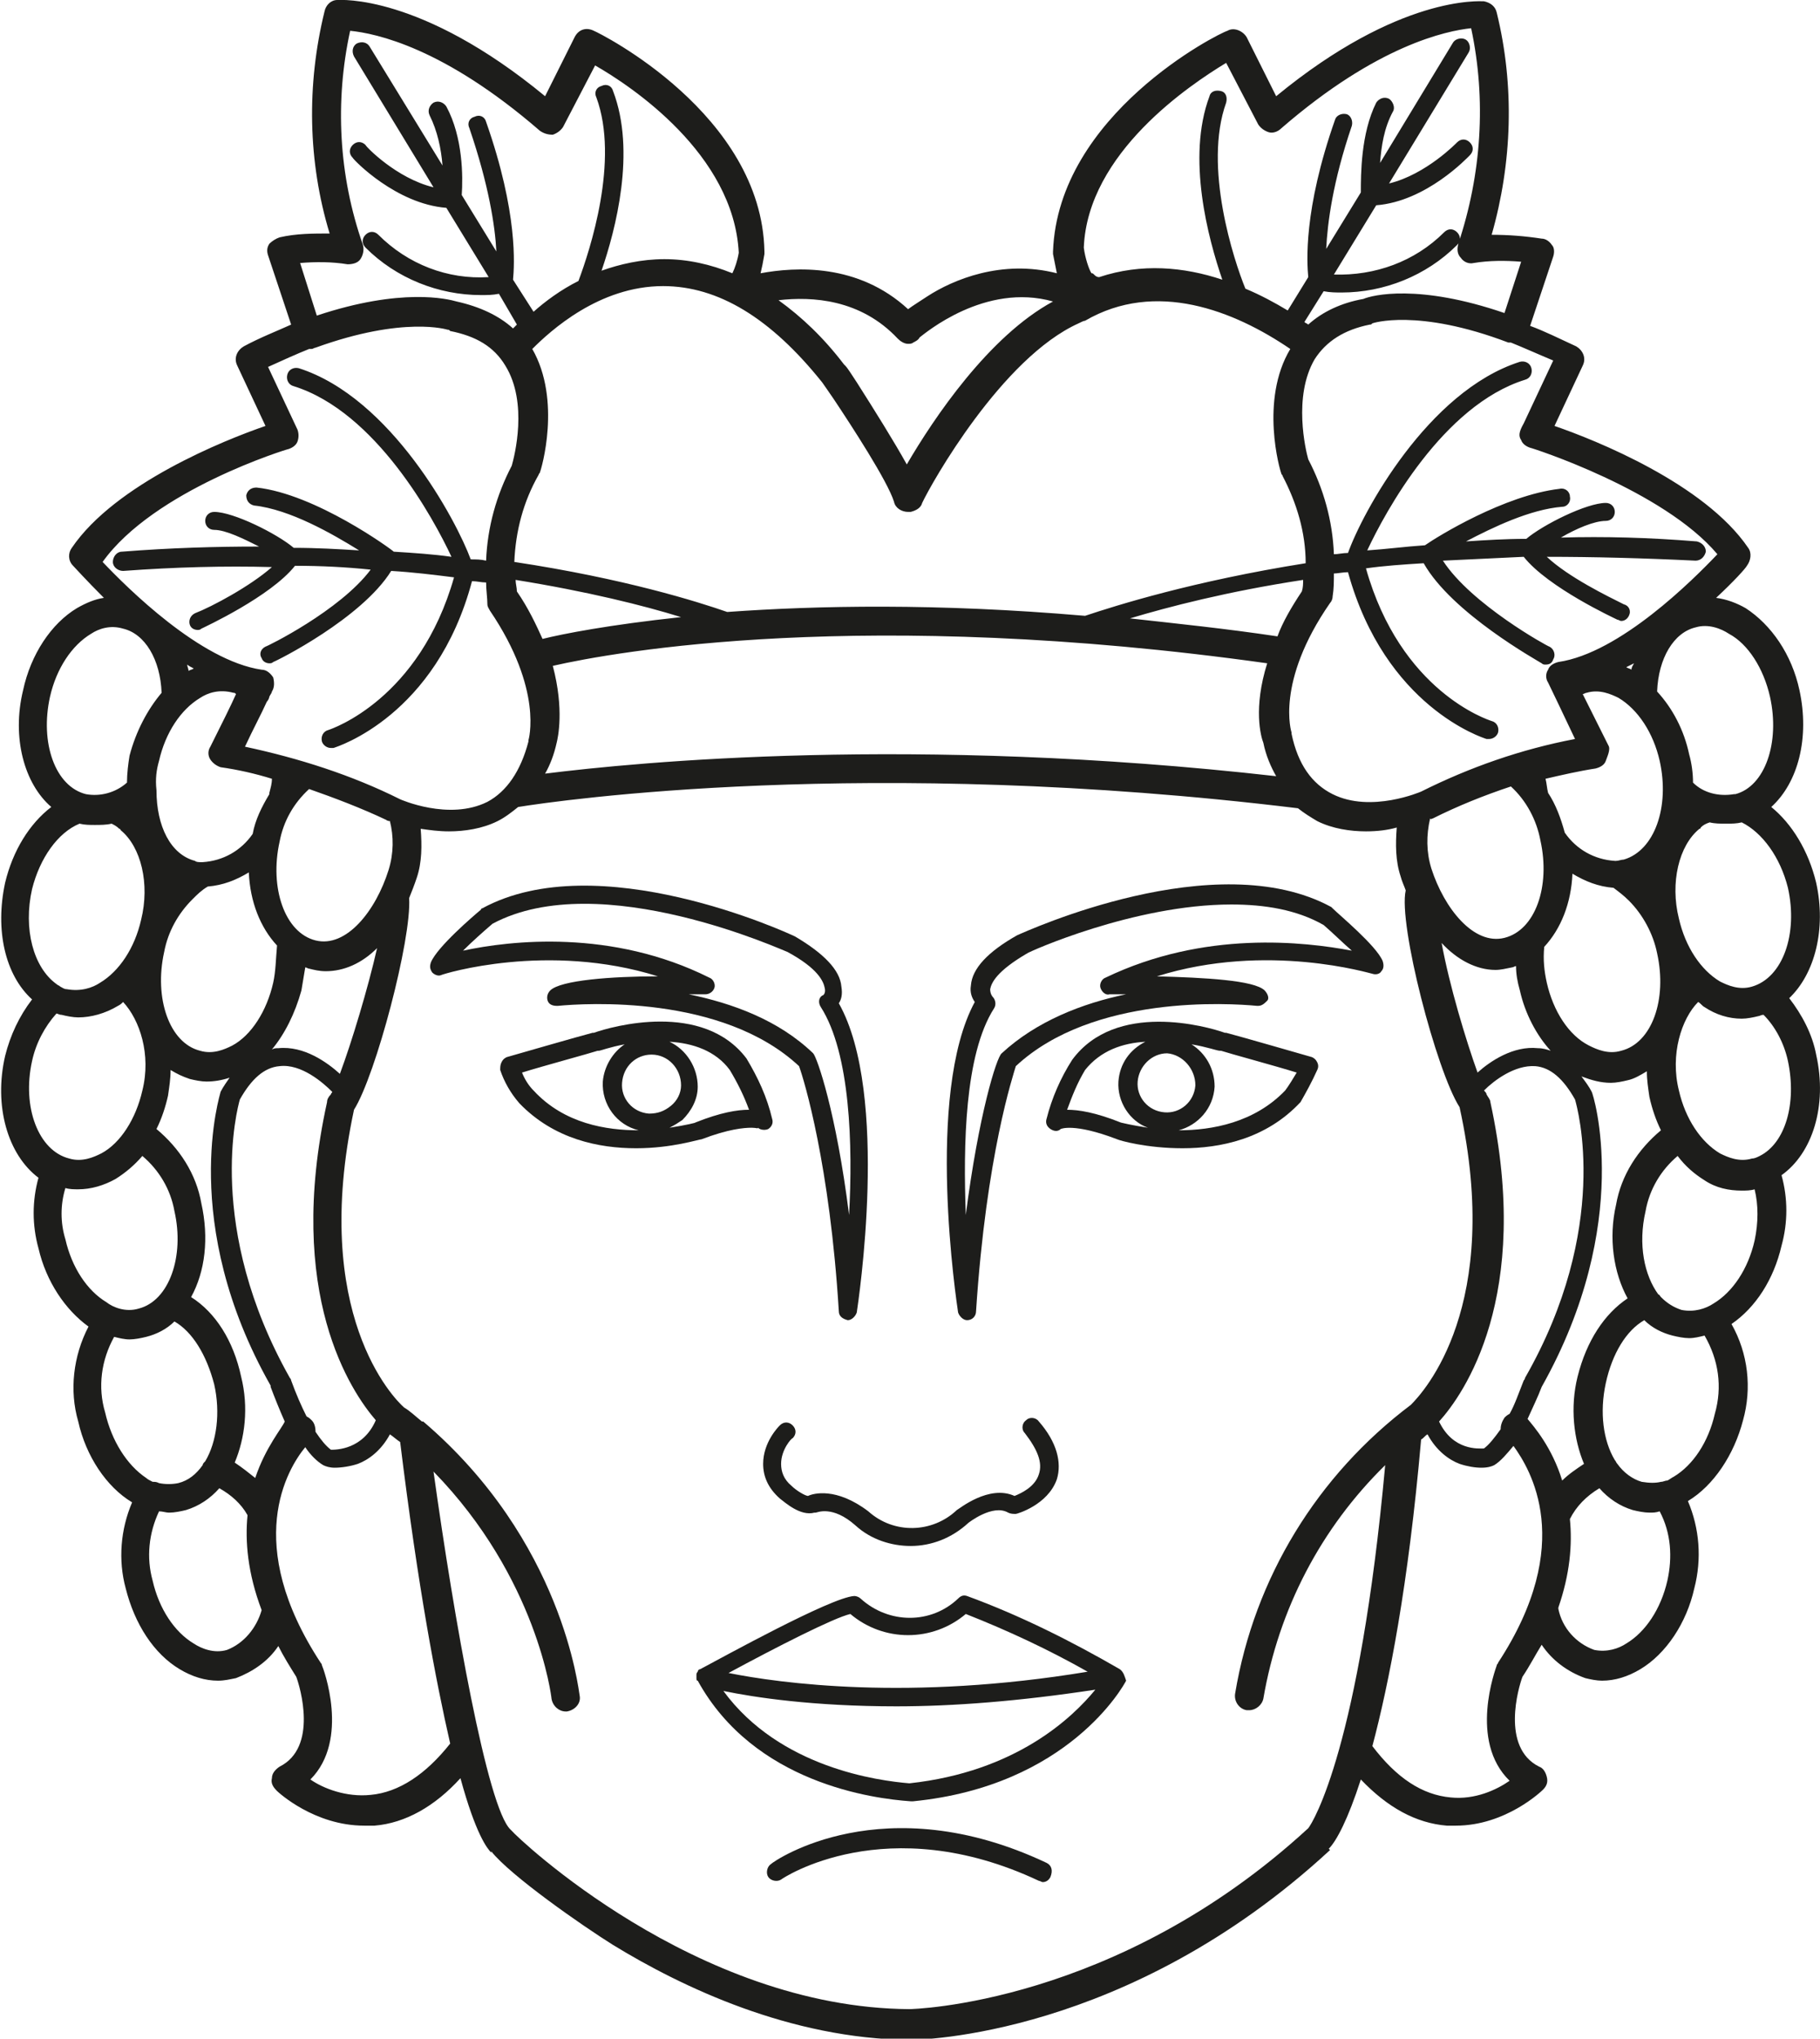
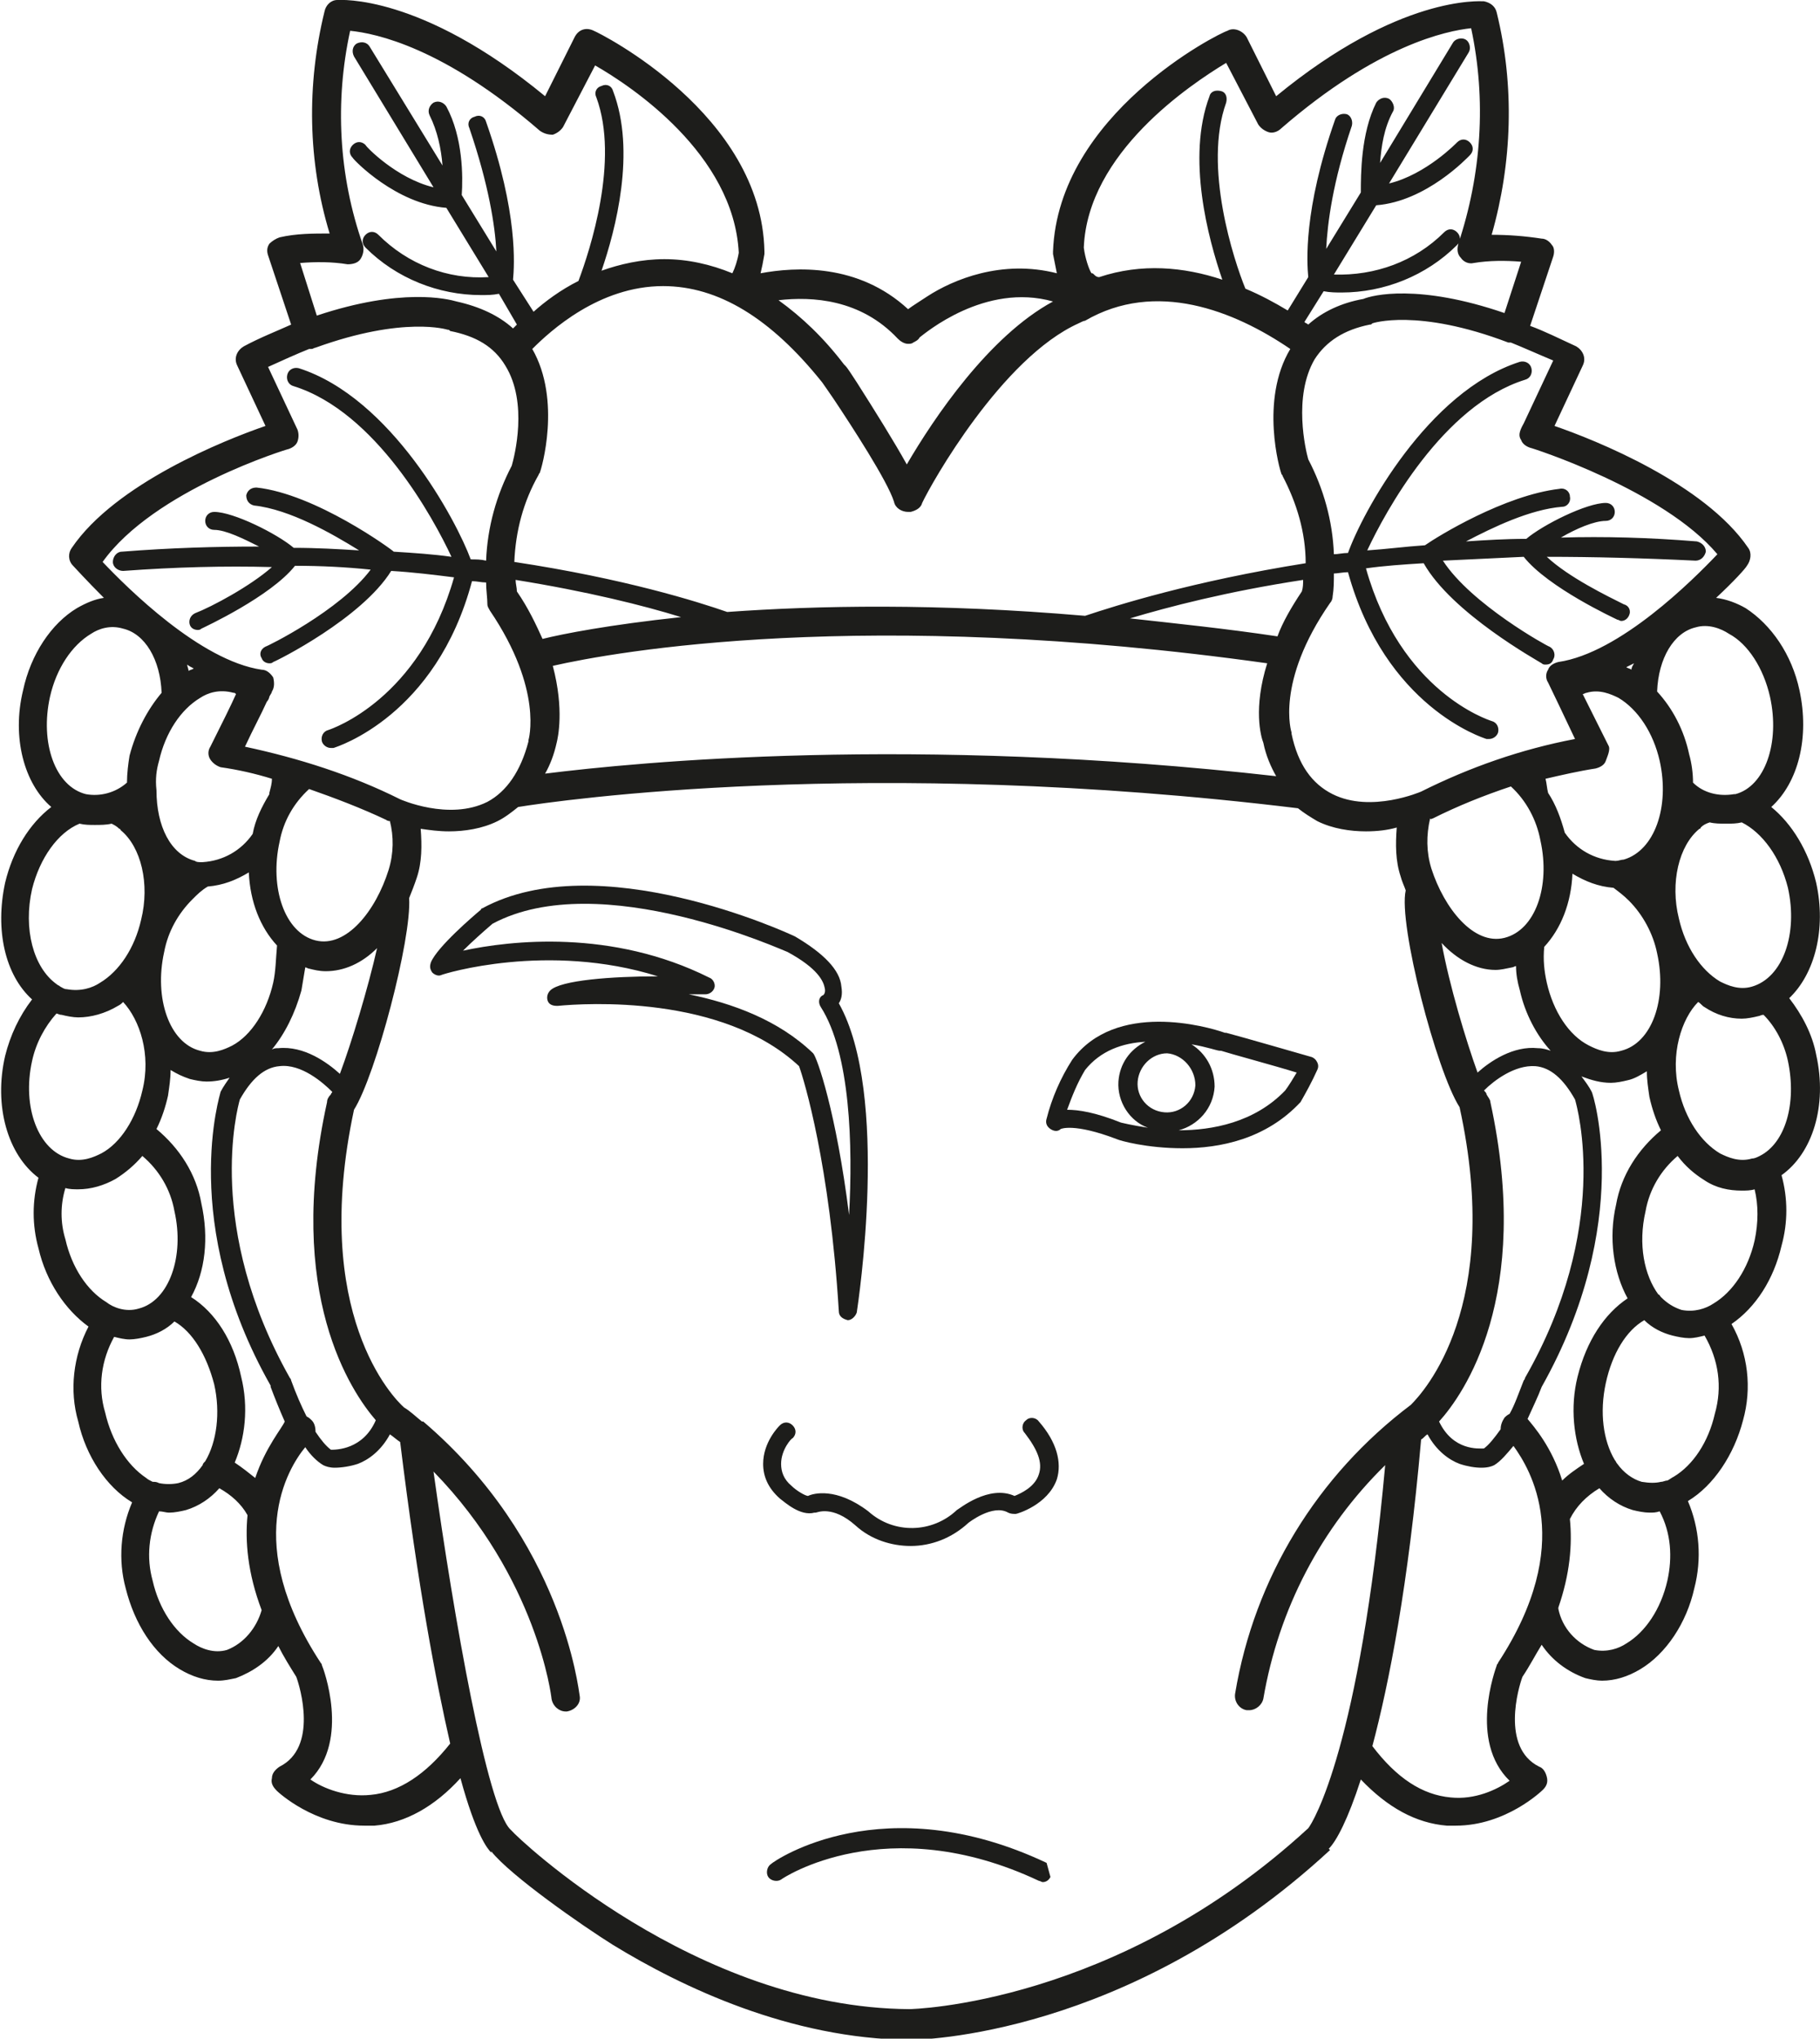
<svg xmlns="http://www.w3.org/2000/svg" version="1.1" id="Layer_1" x="0px" y="0px" viewBox="0 0 141.9 158.9" style="enable-background:new 0 0 141.9 158.9;" xml:space="preserve">
  <style type="text/css">
	.st0{fill:#1D1D1B;}
</style>
  <path class="st0" d="M141.6,82.2c-0.3-1.6-1.1-3.1-2.1-4.4c2-1.9,2.9-5.4,2.1-9c-0.6-2.5-1.9-4.6-3.5-5.9c2.1-1.9,3-5.4,2.2-9.1  c-0.6-2.8-2.2-5.1-4.2-6.4c-0.7-0.4-1.5-0.7-2.3-0.8c1.4-1.3,2.3-2.3,2.4-2.5c0.3-0.4,0.4-1,0.1-1.4c-3.4-5-11.9-8.4-15.1-9.5  l2.2-4.7c0.3-0.6,0-1.2-0.5-1.5c-1.3-0.6-2.5-1.2-3.6-1.6l1.8-5.4c0.1-0.3,0.1-0.7-0.1-0.9c-0.2-0.3-0.5-0.5-0.8-0.5  c-1.3-0.2-2.6-0.3-3.9-0.3c1.6-5.6,1.8-11.6,0.4-17.3c-0.1-0.5-0.5-0.8-1-0.9c-0.3,0-6.6-0.5-16.2,7.4l-2.3-4.6  c-0.3-0.5-1-0.8-1.5-0.5C95,2.6,82.5,8.9,82.1,19.6c0,0.1,0,0.2,0,0.2c0.1,0.5,0.2,1,0.3,1.5c-4.3-1.1-8.1,0.5-10.1,1.8  c-0.6,0.4-1.1,0.7-1.5,1c-3.9-3.6-8.8-3.3-11.5-2.8c0.1-0.4,0.2-0.9,0.3-1.5c0-0.1,0-0.2,0-0.2C59.4,8.9,46.8,2.6,46.3,2.4  c-0.6-0.3-1.2-0.1-1.5,0.5l-2.3,4.6C32.8-0.5,26.5,0,26.3,0c-0.5,0-0.9,0.4-1,0.9c-1.4,5.7-1.3,11.7,0.4,17.3c-1.3,0-2.6,0-3.9,0.3  c-0.3,0.1-0.6,0.3-0.8,0.5c-0.2,0.3-0.2,0.6-0.1,0.9l1.8,5.4c-1.1,0.5-2.4,1-3.7,1.7c-0.5,0.3-0.8,0.9-0.5,1.5l2.2,4.7  c-3.2,1.1-11.7,4.5-15.1,9.5c-0.3,0.4-0.3,1,0.1,1.4c0.1,0.1,1,1.1,2.4,2.5c-0.7,0.1-1.4,0.4-2.1,0.8c-2,1.2-3.6,3.6-4.2,6.4  c-0.9,3.7,0.1,7.3,2.2,9.1c-1.7,1.3-3,3.4-3.6,5.9c-0.8,3.7,0,7.2,2.1,9.1c-1,1.3-1.7,2.8-2.1,4.4c-0.9,3.9,0.2,7.7,2.6,9.5  c-0.5,1.8-0.5,3.7,0,5.5c0.6,2.6,2.1,4.8,3.9,6.1c-1.2,2.3-1.5,5-0.8,7.4c0.6,2.7,2.2,5.1,4.2,6.3c0,0,0,0,0,0  c-0.9,2.1-1.1,4.5-0.5,6.7c0.7,2.8,2.2,5.1,4.2,6.3c1,0.6,2,0.9,3,0.9c0.5,0,0.9-0.1,1.4-0.2c1.3-0.5,2.5-1.3,3.3-2.5  c0.4,0.8,0.9,1.6,1.4,2.4c0.3,0.8,1.7,5.5-1.3,7c-0.3,0.2-0.6,0.5-0.6,0.9c-0.1,0.4,0.1,0.7,0.4,1c0.1,0.1,2.9,2.7,6.8,2.7  c0.3,0,0.6,0,0.8,0c2.4-0.2,4.7-1.5,6.7-3.7c1.2,4.4,2.1,5.5,2.4,5.8l0-0.1c1.5,1.9,7.1,5.8,9.5,7.3c5.4,3.3,13.8,7.3,23.1,7.4  c0.7,0,17-0.2,32.8-14.8l-0.1-0.1c0.6-0.6,1.5-2.3,2.5-5.4c2.1,2.2,4.3,3.4,6.7,3.6c0.2,0,0.5,0,0.7,0c3.9,0,6.7-2.7,6.8-2.8  c0.3-0.3,0.4-0.6,0.3-1s-0.3-0.7-0.6-0.8c-3-1.5-1.6-6.2-1.3-7c0.6-0.9,1-1.7,1.5-2.5c0.8,1.2,2,2.1,3.4,2.6  c0.4,0.1,0.9,0.2,1.3,0.2c1,0,2-0.3,3-0.9c2-1.2,3.6-3.6,4.2-6.3c0.6-2.3,0.4-4.7-0.5-6.8c0,0,0,0,0,0c2-1.2,3.6-3.6,4.3-6.3  c0.7-2.5,0.4-5.2-0.9-7.5c1.9-1.3,3.3-3.5,3.9-6.1c0.5-1.8,0.5-3.7,0-5.5C141.3,89.9,142.5,86.2,141.6,82.2z M139.4,82.7  c0.7,3.3-0.2,6.4-2.2,7.4c0,0,0,0,0,0c0,0,0,0,0,0c-0.2,0.1-0.4,0.2-0.6,0.2c-1,0.3-1.9-0.1-2.5-0.4c-1.5-0.9-2.7-2.7-3.2-4.9  c-0.7-2.8,0.2-5.6,1.5-6.9c0.2,0.1,0.3,0.3,0.5,0.4c0.9,0.6,1.9,0.9,2.9,0.9c0.4,0,0.9-0.1,1.3-0.2c0.1,0,0.2-0.1,0.4-0.1  C138.4,80,139.1,81.3,139.4,82.7z M126.9,101.2c-1.8,1.2-3.2,3.3-3.9,6.1c-0.6,2.4-0.3,4.9,0.5,6.8c-0.6,0.4-1.2,0.8-1.7,1.3  c-0.8-2.6-2.2-4.2-2.7-4.8c0.4-0.9,0.8-1.7,1.1-2.5l0,0c7.2-12.8,4-22.9,3.9-23c-0.2-0.4-0.5-0.8-0.8-1.2c0.8,0.3,1.5,0.5,2.3,0.5  c0.4,0,0.9-0.1,1.3-0.2c0.5-0.1,1-0.4,1.5-0.7c0,0.7,0.1,1.3,0.2,2c0.2,0.9,0.5,1.8,0.9,2.6c-1.8,1.5-3.1,3.5-3.5,5.8  C125.4,96.5,125.8,99.2,126.9,101.2z M117.3,110.5c-0.2,0.3-0.3,0.6-0.3,0.9c-0.5,0.7-0.9,1.2-1.3,1.5c-0.4,0-2.4,0.2-3.5-2.1  c1.9-2.1,7.3-9.7,4-24.9c0-0.2-0.2-0.4-0.3-0.6c0-0.1-0.1-0.2-0.2-0.3c0.8-0.8,2.4-2,4-1.9c1.2,0.1,2.2,1,3.1,2.6  c0.2,0.7,2.8,10-3.9,21.7c0,0,0,0.1-0.1,0.2c-0.4,1-0.7,1.9-1.1,2.6C117.5,110.3,117.4,110.4,117.3,110.5z M111.7,63.8  c2-1,4-1.8,6.1-2.5c1.2,1.1,2,2.6,2.3,4.2c0.8,3.6-0.4,7-2.8,7.6c-2.4,0.6-4.7-2.3-5.7-5.4c-0.4-1.3-0.4-2.6-0.1-3.9  C111.6,63.9,111.6,63.8,111.7,63.8z M125.4,58.1c-0.6-1.2-1.4-2.8-2-4c0.1,0,0.2-0.1,0.3-0.1c1-0.3,1.9,0.1,2.5,0.4  c1.5,0.9,2.7,2.7,3.2,4.9c0.8,3.6-0.4,7-2.8,7.7c-0.2,0-0.4,0.1-0.6,0.1c0,0,0,0-0.1,0c-1.6-0.1-3-0.9-3.9-2.2c0,0,0,0,0,0  c-0.3-1.1-0.7-2.2-1.3-3.1c0,0,0,0,0,0c-0.1-0.4-0.1-0.7-0.2-1.1c1.3-0.3,2.6-0.6,3.9-0.8c0.4-0.1,0.7-0.3,0.8-0.6  S125.6,58.4,125.4,58.1z M120.6,76.6c-0.2-0.9-0.3-1.8-0.2-2.8c1.3-1.4,2.1-3.4,2.2-5.7c1,0.6,2,1,3.2,1.1c0.4,0.3,0.8,0.6,1.2,1  c1.1,1.1,1.9,2.6,2.2,4.1c0.8,3.6-0.4,7-2.8,7.6c-1,0.3-1.9-0.1-2.5-0.4C122.3,80.7,121.1,78.8,120.6,76.6z M116.6,75.6  c0.4,0,0.8-0.1,1.3-0.2c0.1,0,0.2-0.1,0.3-0.1c0,0.6,0.1,1.2,0.3,1.9c0.4,1.8,1.3,3.5,2.4,4.7c-0.3-0.1-0.6-0.2-1-0.2  c-1.9-0.2-3.7,1-4.7,1.9c-0.9-2.5-2.2-6.8-2.8-10.1C113.6,74.8,115.1,75.6,116.6,75.6z M139.4,69.2c0.8,3.6-0.4,7-2.8,7.7  c-1,0.3-1.9-0.1-2.5-0.4c-1.5-0.9-2.7-2.7-3.2-4.9c-0.7-2.8,0-5.7,1.6-7c0,0,0.1,0,0.1-0.1c0.2-0.2,0.4-0.3,0.7-0.4  c0.4,0.1,0.8,0.1,1.3,0.1c0.4,0,0.8,0,1.2-0.1C137.4,64.9,138.8,66.8,139.4,69.2z M138,54.3c0.8,3.6-0.4,7-2.7,7.6c0,0,0,0-0.1,0  c0,0,0,0,0,0c-1.2,0.2-2.4-0.1-3.2-0.9c0-0.7-0.1-1.5-0.3-2.2c-0.4-1.9-1.3-3.6-2.5-4.9c0.1-2.6,1.3-4.6,3-5c1-0.3,2,0.1,2.6,0.5  C136.3,50.2,137.5,52.1,138,54.3z M127.2,52.2c-0.1-0.1-0.3-0.1-0.4-0.2c0.2-0.1,0.4-0.2,0.6-0.3C127.3,51.9,127.2,52,127.2,52.2z   M118.6,34.3c0.1,0.3,0.4,0.5,0.7,0.6c0.1,0,10.4,3.3,14.6,8.3c-1.9,2-7.6,7.7-12.4,8.4c-0.4,0.1-0.7,0.3-0.8,0.6  c-0.2,0.3-0.2,0.7,0,1c0.1,0.2,1.3,2.7,2.1,4.4c-4.2,0.8-8.2,2.2-12,4.1c0,0-3.9,1.7-6.9,0.2c-1.6-0.8-2.7-2.3-3.2-4.7  c0,0,0-0.1,0-0.1c0,0-1.3-3.9,3-10.1c0.1-0.1,0.2-0.3,0.2-0.5c0.1-0.6,0.1-1.2,0.1-1.8c0.3,0,0.7-0.1,1.1-0.1  c2.9,10.5,10.5,12.9,10.8,13c0.1,0,0.1,0,0.2,0c0.3,0,0.6-0.2,0.7-0.5c0.1-0.4-0.1-0.8-0.5-0.9c-0.3-0.1-7.1-2.3-9.8-11.9  c1.4-0.2,2.9-0.3,4.5-0.4c2.2,3.9,8.9,7.6,9.2,7.8c0.1,0.1,0.2,0.1,0.3,0.1c0.3,0,0.5-0.1,0.6-0.4c0.2-0.3,0.1-0.8-0.3-1  c-0.1,0-6.1-3.3-8.3-6.7c2-0.1,4.1-0.2,6.3-0.3c1.9,2.4,7.1,4.8,7.3,4.9c0.1,0,0.2,0.1,0.3,0.1c0.3,0,0.5-0.2,0.6-0.4  c0.2-0.4,0-0.8-0.4-0.9c-1.2-0.6-4.3-2.1-6-3.7c3.6,0,7.5,0.1,11.6,0.3c0.4,0,0.7-0.3,0.8-0.7c0-0.4-0.3-0.7-0.7-0.8  c-3.7-0.3-7.2-0.4-10.6-0.3c1.2-0.7,2.6-1.3,3.5-1.3c0.4,0,0.7-0.3,0.7-0.7s-0.3-0.7-0.7-0.7c-1.5,0-4.9,1.7-6.2,2.8  c-1.6,0-3.2,0.1-4.7,0.2c2.1-1.1,5-2.5,7.5-2.7c0.4,0,0.7-0.4,0.6-0.8c0-0.4-0.4-0.7-0.8-0.6c-4.3,0.5-9.5,3.7-10.5,4.4  c-1.5,0.1-3,0.3-4.5,0.4c1.4-3,5.9-11.3,12.3-13.3c0.4-0.1,0.6-0.5,0.5-0.9c-0.1-0.4-0.5-0.6-0.9-0.5c-7.2,2.3-12.3,11.8-13.4,14.9  c-0.4,0-0.8,0.1-1.1,0.1c-0.1-2.6-0.8-5.1-2-7.4c-0.2-0.7-1.2-4.9,0.5-7.8c0.9-1.4,2.3-2.3,4.3-2.7c0.1,0,0.1,0,0.2-0.1  c0,0,3.5-1.2,10.6,1.5c0,0,0,0,0.1,0c0,0,0,0,0.1,0c1,0.4,2.1,0.9,3.3,1.4l-2.3,4.9C118.4,33.7,118.4,34,118.6,34.3z M42,37  c0-0.1,0.1-0.1,0.1-0.2c0.1-0.2,1.7-5.6-0.6-9.6c1.4-1.4,5.2-4.9,10.2-4.9c0,0,0,0,0,0c4.3,0,8.4,2.5,12.4,7.5  c0.2,0.3,0.5,0.7,0.9,1.3c1.4,2.1,4.2,6.4,4.7,8c0.1,0.5,0.6,0.8,1.1,0.8c0.1,0,0.1,0,0.2,0c0.4-0.1,0.8-0.3,0.9-0.7  c0.7-1.5,6.2-11.3,12.2-14c0.2-0.1,0.4-0.2,0.5-0.2c5.5-3.2,11.6-0.8,16,2.2c-2.4,4-0.8,9.5-0.7,9.7c0,0.1,0.1,0.1,0.1,0.2  c1.1,2.1,1.8,4.4,1.8,6.8c-8.8,1.4-14.8,3.3-17.2,4.1C73,47,63.7,47.2,56.7,47.7c-2.3-0.8-8-2.6-16.6-3.9C40.2,41.4,40.8,39.1,42,37  z M99.6,49.6c-4-0.6-7.9-1-11.5-1.4c3-0.9,7.6-2.1,13.5-3c0,0.3,0,0.6-0.1,0.9C100.7,47.3,100,48.5,99.6,49.6z M53.1,48.1  c-5.6,0.6-9.2,1.3-10.8,1.7c-0.5-1.1-1.1-2.4-2-3.7c0-0.3-0.1-0.6-0.1-0.9C45.8,46.1,50.2,47.2,53.1,48.1z M43.1,51.9  c4.8-1.1,24.3-4.6,55.7-0.2c-1.1,3.5-0.5,5.7-0.3,6.2c0.2,1,0.6,1.9,1,2.6c-28.3-3.2-49.8-1.1-57-0.2c0.4-0.7,0.7-1.5,0.9-2.4  C43.5,57.5,44,55.3,43.1,51.9z M95.6,4.9l2.5,4.8c0.2,0.3,0.5,0.5,0.8,0.6c0.3,0.1,0.7,0,1-0.3c7.5-6.5,12.9-7.6,14.8-7.8  c1.2,5.6,0.8,11.4-1,16.8c-0.1,0.4-0.1,0.8,0.2,1.1c0.2,0.3,0.6,0.5,1,0.4c1.2-0.2,2.5-0.2,3.7-0.1l-1.3,4c-6.7-2.3-10.3-1.4-11-1.1  c-1.7,0.3-3.2,1-4.3,2c-0.1-0.1-0.2-0.1-0.3-0.2l1.5-2.4c0.5,0.1,1,0.1,1.4,0.1c3.3,0,6.6-1.3,9-3.7c0.3-0.3,0.3-0.7,0-1  c-0.3-0.3-0.7-0.3-1,0c-2.3,2.3-5.4,3.4-8.6,3.3l3.3-5.4c3.9-0.3,7.1-3.7,7.3-3.9c0.3-0.3,0.3-0.7,0-1s-0.7-0.3-1,0  c0,0-2.4,2.5-5.3,3.2l6.2-10.2c0.2-0.3,0.1-0.8-0.2-1c-0.3-0.2-0.8-0.1-1,0.2l-5.7,9.4c0.1-1.3,0.3-2.7,1-4c0.2-0.3,0-0.8-0.3-1  c-0.4-0.2-0.8,0-1,0.3c-1.2,2.4-1.2,5.6-1.2,7l-2.7,4.4c0.1-2,0.5-5.2,2-9.6c0.1-0.4-0.1-0.8-0.4-0.9c-0.4-0.1-0.8,0.1-0.9,0.4  c-2.5,7.1-2.2,11.2-2.1,12.3l-1.6,2.6c-1-0.6-2.1-1.2-3.3-1.7c-0.9-2.2-3.3-9.5-1.5-14.5c0.1-0.4,0-0.8-0.4-0.9  c-0.4-0.1-0.8,0-0.9,0.4c-1.8,4.8-0.1,11.1,1,14.3c-3-1-6.3-1.3-9.6-0.2c-0.2,0-0.3-0.1-0.4-0.2c-0.1-0.1-0.1-0.1-0.2-0.1  c-0.2-0.3-0.5-1.2-0.6-2C84.8,11.9,92.8,6.6,95.6,4.9z M70,26.4c0.2,0.2,0.5,0.4,0.8,0.4c0.1,0,0.3,0,0.4-0.1  c0.2-0.1,0.4-0.2,0.5-0.4c0.4-0.3,5.1-4.3,10.4-2.8c-5,2.7-9.3,9.1-11.4,12.7c-1-1.8-2.5-4.2-3.9-6.4c-0.4-0.6-0.7-1.1-0.9-1.3  c0,0-0.1-0.1-0.1-0.1c-1.6-2.1-3.3-3.7-5.1-5C63.3,23.1,67.1,23.3,70,26.4z M23.4,20.5c1.2-0.1,2.5-0.1,3.7,0.1c0.4,0,0.8-0.1,1-0.4  c0.2-0.3,0.3-0.7,0.2-1.1c-1.9-5.4-2.2-11.2-1-16.7c2,0.2,7.3,1.3,14.8,7.8c0.3,0.2,0.6,0.3,1,0.3c0.3-0.1,0.6-0.3,0.8-0.6l2.5-4.8  c2.8,1.6,10.8,6.9,11.2,14.6c-0.1,0.6-0.3,1.2-0.5,1.6c-1.7-0.7-3.5-1.1-5.3-1.1c0,0,0,0,0,0c-1.8,0-3.5,0.4-4.9,0.9  c1.1-3.2,2.7-9.3,0.9-14c-0.1-0.4-0.5-0.6-0.9-0.4c-0.4,0.1-0.6,0.5-0.4,0.9c1.8,4.9-0.5,11.9-1.4,14.3c-1.4,0.7-2.6,1.6-3.5,2.4  L40,21.8c0.1-1.1,0.4-5.2-2.1-12.3c-0.1-0.4-0.5-0.6-0.9-0.4c-0.4,0.1-0.6,0.5-0.4,0.9c1.5,4.4,2,7.6,2.1,9.6l-2.7-4.4  c0.1-1.4,0.1-4.5-1.2-6.9c-0.2-0.3-0.6-0.5-1-0.3c-0.3,0.2-0.5,0.6-0.3,1c0.6,1.2,0.9,2.6,1,3.9l-5.7-9.3c-0.2-0.3-0.6-0.4-1-0.2  c-0.3,0.2-0.4,0.6-0.2,1l6.2,10.2c-2.9-0.7-5.3-3.2-5.3-3.3c-0.3-0.3-0.7-0.3-1,0c-0.3,0.3-0.3,0.7,0,1c0.1,0.2,3.4,3.6,7.3,3.9  l3.3,5.4c-3.2,0.2-6.3-1-8.6-3.3c-0.3-0.3-0.7-0.3-1,0s-0.3,0.7,0,1c2.4,2.4,5.7,3.7,9,3.7c0.5,0,0.9,0,1.4-0.1l1.4,2.4  c-0.1,0.1-0.2,0.2-0.3,0.3c-1.1-1-2.6-1.7-4.4-2.1c-0.7-0.2-4.3-1.1-10.9,1.1L23.4,20.5z M22.5,35c0.3-0.1,0.6-0.3,0.7-0.6  c0.1-0.3,0.1-0.6,0-0.9l-2.3-4.9c1.1-0.5,2.2-1,3.2-1.4c0.1,0,0.2,0,0.2,0c0.1,0,0.2-0.1,0.3-0.1c6.9-2.5,10.3-1.4,10.3-1.4  c0.1,0,0.1,0,0.2,0.1c2,0.4,3.4,1.2,4.3,2.7c1.8,2.9,0.7,7.1,0.5,7.8c-1.2,2.3-1.9,4.8-2,7.4c-0.4-0.1-0.8-0.1-1.2-0.1  c-1.1-3-6.2-12.6-13.4-14.9c-0.4-0.1-0.8,0.1-0.9,0.5c-0.1,0.4,0.1,0.8,0.5,0.9c6.4,2,10.9,10.3,12.3,13.3c-1.4-0.2-2.9-0.3-4.5-0.4  c0,0,0,0,0,0c-0.2-0.2-6.1-4.5-10.7-5c-0.4,0-0.7,0.2-0.8,0.6c0,0.4,0.2,0.7,0.6,0.8c2.8,0.3,6.1,2.2,8.2,3.5  c-1.6-0.1-3.3-0.2-5.1-0.2c-1.3-1.1-4.7-2.8-6.2-2.8c-0.4,0-0.7,0.3-0.7,0.7s0.3,0.7,0.7,0.7c0.9,0,2.3,0.7,3.5,1.3  c-3.4,0-6.9,0.1-10.7,0.4c-0.4,0-0.7,0.4-0.7,0.8c0,0.4,0.4,0.7,0.8,0.7c4.1-0.3,7.9-0.4,11.6-0.3c-1.7,1.5-4.7,3.1-6,3.6  c-0.4,0.2-0.5,0.6-0.4,0.9c0.1,0.3,0.4,0.4,0.6,0.4c0.1,0,0.2,0,0.3-0.1c0.2-0.1,5.4-2.5,7.3-4.9c2,0,4,0.1,5.9,0.3  c-2.4,3.2-8.1,6-8.2,6c-0.4,0.2-0.5,0.6-0.3,0.9c0.1,0.3,0.4,0.4,0.6,0.4c0.1,0,0.2,0,0.3-0.1c0.3-0.1,6.9-3.4,9.2-7.1  c1.7,0.1,3.3,0.3,4.9,0.5c-2.7,9.5-9.5,11.8-9.8,11.9c-0.4,0.1-0.6,0.5-0.5,0.9c0.1,0.3,0.4,0.5,0.7,0.5c0.1,0,0.1,0,0.2,0  c0.3-0.1,8-2.5,10.8-13c0.4,0,0.7,0.1,1.1,0.1c0,0.6,0.1,1.2,0.1,1.7c0,0.2,0.1,0.3,0.2,0.5c4.2,6.2,3,10.1,3,10.1c0,0,0,0.1,0,0.1  c-0.6,2.3-1.7,3.9-3.2,4.7c-3,1.5-6.8-0.2-6.8-0.2c-3.8-1.9-7.9-3.2-12.1-4.1c0.6-1.3,1.3-2.6,1.7-3.5c0,0,0,0,0,0  c0.1-0.1,0.2-0.3,0.2-0.4c0.1-0.2,0.2-0.3,0.2-0.4c0.2-0.3,0.2-0.7,0.1-1.1c-0.2-0.3-0.5-0.6-0.9-0.6c-4.8-0.7-10.5-6.4-12.4-8.4  C12,38.2,22.4,35,22.5,35z M24.3,110.7c-0.1-0.1-0.2-0.2-0.4-0.3c-0.4-0.8-0.8-1.7-1.2-2.8c0-0.1-0.1-0.2-0.1-0.2  c-6.6-11.7-4.1-21-3.9-21.7c0.9-1.6,1.9-2.5,3.1-2.6c1.7-0.2,3.4,1.3,4.1,2c0,0.1-0.1,0.1-0.1,0.2c-0.2,0.2-0.3,0.4-0.3,0.6  c-3.3,15,1.9,22.6,3.8,24.8c-1,2.3-3.1,2.3-3.5,2.3c-0.4-0.3-0.8-0.8-1.2-1.4C24.6,111.2,24.5,110.9,24.3,110.7z M19.9,115.2  c-0.5-0.4-1-0.8-1.6-1.2c0.8-1.9,1.1-4.3,0.5-6.7c-0.6-2.8-2-5-3.9-6.2c1.1-2,1.4-4.6,0.8-7.3c-0.4-2.3-1.7-4.3-3.5-5.8  c0.4-0.8,0.7-1.7,0.9-2.6c0.1-0.7,0.2-1.3,0.2-2c0.5,0.3,0.9,0.5,1.5,0.7c0.4,0.1,0.9,0.2,1.3,0.2c0.6,0,1.2-0.1,1.8-0.3  c-0.2,0.3-0.5,0.7-0.7,1.1c0,0.1-3.3,10.2,3.9,22.9l0,0.1c0.3,0.8,0.7,1.8,1.1,2.7C22,111.3,20.7,112.8,19.9,115.2z M12.4,59.3  c0.5-2.2,1.7-4,3.2-4.9c0.6-0.4,1.5-0.7,2.6-0.4c0.1,0,0.1,0,0.2,0.1c-0.4,0.9-1,2.1-2,4.1c-0.2,0.3-0.2,0.7,0,1  c0.2,0.3,0.5,0.5,0.8,0.6c1.4,0.2,2.7,0.5,4,0.9c0,0.4-0.1,0.7-0.2,1.1c0,0,0,0,0,0.1c-0.6,1-1.1,2-1.3,3.1c0,0,0,0,0,0  c-0.9,1.3-2.3,2.1-3.9,2.2c0,0,0,0-0.1,0c-0.2,0-0.4,0-0.5-0.1c-1.9-0.5-3-2.7-3-5.5c0,0,0,0,0,0C12.1,60.7,12.2,60,12.4,59.3z   M21.3,76.6c-0.5,2.2-1.7,4.1-3.2,4.9c-0.6,0.3-1.5,0.7-2.5,0.4c-2.4-0.6-3.6-4.1-2.8-7.7c0.3-1.6,1.1-3,2.2-4.1  c0.4-0.4,0.7-0.7,1.2-1c1.2-0.1,2.2-0.5,3.2-1.1c0.1,2.3,0.9,4.3,2.2,5.7C21.5,74.8,21.5,75.7,21.3,76.6z M26.5,83.7  c-1-0.9-2.8-2.2-4.8-2c-0.2,0-0.3,0-0.5,0.1c1-1.2,1.8-2.8,2.3-4.6c0.1-0.6,0.2-1.2,0.3-1.8c0.1,0,0.2,0.1,0.3,0.1  c0.4,0.1,0.8,0.2,1.3,0.2c1.4,0,2.8-0.6,4-1.8C28.7,77,27.4,81.3,26.5,83.7z M30.3,67.8c-1,3.2-3.3,6.1-5.7,5.5  c-2.4-0.6-3.6-4.1-2.8-7.7c0.3-1.6,1.1-3,2.3-4.1c2,0.7,4.1,1.5,6,2.4c0,0,0.1,0.1,0.3,0.1C30.7,65.2,30.7,66.5,30.3,67.8z   M15.1,52.1c-0.1,0.1-0.3,0.1-0.4,0.2c0-0.2-0.1-0.3-0.1-0.5C14.7,51.9,14.9,52,15.1,52.1z M3.9,54.3c0.5-2.2,1.7-4,3.2-4.9  c0.6-0.4,1.5-0.7,2.5-0.4c1.7,0.4,2.9,2.4,3,5c-1.1,1.3-2,3-2.5,4.9C10,59.5,9.9,60.3,9.9,61c-0.9,0.8-2.1,1.1-3.2,0.9  C4.3,61.3,3.1,57.9,3.9,54.3z M2.5,69.3c0.6-2.4,2-4.4,3.7-5.1c0.4,0.1,0.8,0.1,1.2,0.1c0.4,0,0.9,0,1.3-0.1  c0.2,0.1,0.4,0.2,0.6,0.4c0,0,0.1,0,0.1,0.1c1.6,1.3,2.3,4.2,1.6,7c-0.5,2.2-1.7,4-3.2,4.9c-0.6,0.4-1.5,0.7-2.6,0.5  c-0.2,0-0.3-0.1-0.5-0.2c-0.1-0.1-0.2-0.1-0.3-0.2C2.6,75.4,1.8,72.4,2.5,69.3z M2.5,82.7C2.8,81.3,3.5,80,4.4,79  c0.1,0,0.2,0.1,0.4,0.1c0.4,0.1,0.9,0.2,1.3,0.2c1,0,2.1-0.3,3.1-0.9c0.2-0.1,0.3-0.2,0.4-0.3c1.3,1.4,2.2,4.1,1.5,6.9  c-0.5,2.2-1.7,4.1-3.2,4.9c-0.6,0.3-1.5,0.7-2.5,0.4C3,89.7,1.7,86.3,2.5,82.7z M5.1,96.6c-0.4-1.3-0.4-2.7,0-4  c0.3,0.1,0.7,0.1,1,0.1c1,0,2-0.3,2.9-0.8c0.8-0.5,1.5-1.1,2.1-1.8c1.3,1.1,2.2,2.6,2.5,4.3c0.8,3.5-0.4,7-2.8,7.6  c-1,0.3-2-0.1-2.5-0.5C6.8,100.6,5.6,98.8,5.1,96.6z M8.2,110.1c-0.6-2-0.3-4.1,0.7-5.9c0.4,0.1,0.8,0.2,1.2,0.2  c0.4,0,0.9-0.1,1.3-0.2c0.8-0.2,1.6-0.6,2.2-1.2c1.4,0.8,2.5,2.6,3.1,4.9c0.5,2.2,0.2,4.5-0.7,6c-0.1,0.1-0.2,0.2-0.2,0.3  c-0.5,0.7-1.1,1.2-1.9,1.4c-0.5,0.1-1,0.1-1.5,0c0,0,0,0,0,0c-0.2-0.1-0.3-0.1-0.5-0.1c-0.2-0.1-0.4-0.2-0.5-0.3  C9.9,114.2,8.7,112.3,8.2,110.1z M17.7,128.6c-1,0.3-2-0.1-2.6-0.5c-1.5-0.9-2.7-2.7-3.2-4.9c-0.5-1.8-0.3-3.7,0.5-5.4  c0.3,0,0.5,0.1,0.8,0.1c0.4,0,0.9-0.1,1.3-0.2c1-0.3,1.9-0.9,2.6-1.7c0.9,0.5,1.7,1.2,2.2,2.1c-0.2,2,0,4.5,1.1,7.4  C20,126.9,19,128.1,17.7,128.6z M28.9,139.9c-1.9,0.2-3.7-0.5-4.7-1.2c3.1-3.1,1-8.7,0.9-8.9c0-0.1-0.1-0.2-0.1-0.2  c-6.1-9.3-2.6-15.1-1.2-16.8c0.4,0.6,0.9,1.1,1.4,1.4c0.2,0.1,0.5,0.2,0.9,0.2c0.5,0,1.2-0.1,1.8-0.3c0.8-0.3,1.8-1,2.5-2.3  c0.3,0.2,0.5,0.4,0.8,0.6c1.4,11.4,2.8,18.7,3.9,23.5C33.2,138.3,31.1,139.7,28.9,139.9z M102,142.5c-15,13.8-31,14.1-31.1,14.1  c-16.7-0.1-30.6-13.4-31-13.9c0,0-0.1-0.1-0.1-0.1c-1.8-1.7-4.4-16.4-6-27.9c8.1,8.3,9.2,17.6,9.2,17.7c0.1,0.6,0.6,1,1.1,1  c0,0,0.1,0,0.1,0c0.6-0.1,1.1-0.6,1-1.2c-0.1-0.5-1.3-12.1-12.2-21.4c0,0,0,0-0.1,0c-0.5-0.4-0.9-0.8-1.4-1.1  c-0.8-0.7-7.3-7.3-3.9-23.2c1.7-2.7,4.5-13.3,4.3-16.5c0.2-0.5,0.4-1,0.6-1.6c0.4-1.2,0.4-2.5,0.3-3.8c0.7,0.1,1.4,0.2,2.2,0.2  c1.2,0,2.6-0.2,3.8-0.8c0.6-0.3,1.1-0.7,1.6-1.1c3.1-0.5,27.2-4,60.8,0.1c0.5,0.4,1,0.7,1.5,1c1.2,0.6,2.6,0.8,3.8,0.8  c0.9,0,1.7-0.1,2.4-0.3c-0.1,1.3-0.1,2.6,0.3,3.8c0.1,0.4,0.3,0.8,0.4,1.1c0,0,0,0,0,0c-0.6,2.6,2.4,14.1,4.2,16.9  c3.4,15.5-2.8,22.2-3.8,23.2c-7.3,5.5-12.2,13.5-13.7,22.5c-0.1,0.6,0.3,1.2,0.9,1.3c0.1,0,0.1,0,0.2,0c0.5,0,1-0.4,1.1-0.9  c1.2-7,4.5-13.3,9.5-18.2C106,136.1,102.4,142,102,142.5z M116.8,129.6c0,0.1-0.1,0.1-0.1,0.2c-0.1,0.3-2.2,5.9,1,9  c-1,0.7-2.7,1.5-4.6,1.3c-2.2-0.2-4.2-1.5-6.1-4c1.3-4.9,2.8-12.5,3.8-23.9c0.2-0.1,0.3-0.3,0.5-0.4c0.7,1.3,1.7,2,2.5,2.3  c0.6,0.2,1.2,0.3,1.7,0.3c0.5,0,0.8-0.1,1-0.2c0.5-0.3,1-0.9,1.5-1.5C119.3,114.5,122.9,120.3,116.8,129.6z M130,123.2  c-0.5,2.2-1.7,4-3.2,4.9c-0.6,0.4-1.5,0.7-2.5,0.5c-1.4-0.5-2.5-1.7-2.8-3.2c0,0,0,0,0-0.1c0.9-2.6,1.1-4.9,0.9-6.9c0,0,0,0,0,0  c0.5-1,1.3-1.8,2.3-2.4c0.7,0.8,1.6,1.4,2.6,1.7c0.4,0.1,0.9,0.2,1.3,0.2c0.3,0,0.5,0,0.8-0.1C130.3,119.5,130.4,121.4,130,123.2z   M133.7,110.2c-0.5,2.2-1.7,4-3.2,4.9c-0.2,0.1-0.3,0.2-0.5,0.3c-0.2,0-0.3,0.1-0.5,0.1c0,0,0,0,0,0c-0.4,0.1-0.9,0.1-1.5,0  c-0.7-0.2-1.4-0.7-1.9-1.4c-0.1-0.1-0.1-0.2-0.2-0.3c-0.9-1.5-1.2-3.7-0.7-6c0.5-2.3,1.6-4.1,3-4.9c0.6,0.6,1.4,1,2.2,1.2  c0.4,0.1,0.9,0.2,1.3,0.2c0.4,0,0.8-0.1,1.2-0.2C134,106,134.3,108.1,133.7,110.2z M136.8,96.7c-0.5,2.2-1.7,4-3.2,4.9  c-0.6,0.4-1.5,0.7-2.5,0.5c-0.6-0.2-1.1-0.5-1.6-1c-0.1-0.1-0.1-0.2-0.2-0.2c-1.1-1.5-1.6-3.9-1-6.5c0.3-1.7,1.2-3.2,2.5-4.3  c0.6,0.8,1.3,1.4,2.1,1.9c0.9,0.6,1.9,0.8,2.9,0.8c0.3,0,0.7,0,1-0.1C137.1,93.9,137.1,95.3,136.8,96.7z" />
-   <path class="st0" d="M87.3,130.1c-3.8-2.2-7.8-4.2-11.9-5.7c-0.3-0.1-0.5,0-0.7,0.2c-2.1,2-5.4,2-7.6,0c-0.1-0.1-0.3-0.2-0.5-0.2  c-1.8,0.1-10.3,4.8-12,5.7c-0.1,0-0.2,0.1-0.2,0.2c-0.1,0.1-0.1,0.2-0.1,0.2c0,0,0,0,0,0l0,0c0,0.1,0,0.2,0,0.3c0,0.1,0,0.2,0.1,0.2  c0,0,0,0,0,0c4.4,8,13.7,9.2,16.6,9.4c0,0,0.1,0,0.1,0c0,0,0,0,0.1,0c12.1-1.2,16.4-9,16.6-9.4C87.7,130.7,87.6,130.3,87.3,130.1z   M75.3,125.8c3.3,1.3,6.5,2.8,9.5,4.5c-13.9,2.3-24,0.9-28,0.1c3.7-2,8.2-4.3,9.5-4.6C68.9,128,72.7,128,75.3,125.8z M70.9,139  C70.9,139,70.9,139,70.9,139c-2.4-0.2-10.1-1.2-14.5-7.2c2.4,0.5,7,1.2,13.5,1.2c4.4,0,9.6-0.4,15.5-1.3  C83.6,133.9,79.2,138.1,70.9,139z" />
-   <path class="st0" d="M58.6,87.9c0.4,0,0.5,0.1,0.5,0c0.2,0.2,0.6,0.2,0.8,0.1c0.3-0.2,0.4-0.5,0.3-0.8c-0.4-1.7-1.1-3.2-2-4.7  c-3.4-4.5-10.5-2.5-11.9-2c0,0,0,0-0.1,0c-0.8,0.2-6.7,1.9-6.7,1.9c-0.2,0.1-0.3,0.2-0.4,0.4C39,83,39,83.2,39,83.4  c0.3,0.9,0.8,1.8,1.5,2.6c2.7,2.8,6.2,3.5,9.1,3.5c2.8,0,4.9-0.7,5.1-0.7C56.8,88,58,87.9,58.6,87.9z M50.8,82.2  c1.3,0,2.3,1.1,2.3,2.4c0,0.6-0.3,1.2-0.8,1.6c-0.5,0.4-1,0.6-1.7,0.6c-1.3-0.1-2.2-1.2-2.1-2.4C48.6,83.1,49.6,82.2,50.8,82.2z   M41.6,85c-0.4-0.4-0.7-0.9-0.9-1.4c1.6-0.5,5.3-1.5,5.9-1.7c0,0,0,0,0,0c0,0,0.1,0,0.1,0c0.1,0,0.9-0.3,2-0.5  c-0.9,0.6-1.6,1.7-1.7,2.9c-0.1,1.8,1.1,3.4,2.8,3.8C47.3,88.1,44,87.6,41.6,85z M52.2,87.9c0.4-0.2,0.7-0.4,1-0.6  c0.7-0.7,1.2-1.6,1.2-2.6c0,0,0,0,0,0c0-1.5-0.9-2.9-2.2-3.5c1.8,0.1,3.6,0.7,4.7,2.2c0.6,1,1.1,2,1.5,3.1c0,0,0,0,0,0  c-0.9,0-2.2,0.2-4.2,1C54.3,87.5,53.5,87.7,52.2,87.9z" />
  <path class="st0" d="M102.7,83.4c0.1-0.2,0.1-0.4,0-0.6c-0.1-0.2-0.2-0.3-0.4-0.4c0,0-5.9-1.7-6.7-1.9c0,0,0,0-0.1,0  c-1.4-0.5-8.5-2.5-11.9,2.1c-0.9,1.4-1.6,3-2,4.6c-0.1,0.3,0,0.6,0.3,0.8c0.3,0.2,0.6,0.2,0.8,0c0,0,1-0.5,4.4,0.8  c0.2,0.1,2.3,0.7,5.1,0.7c2.9,0,6.5-0.7,9.2-3.6C101.8,85.2,102.3,84.3,102.7,83.4z M93.2,84.6c-0.1,1.3-1.2,2.2-2.4,2.1  c-1.3-0.1-2.2-1.2-2.1-2.4c0.1-1.2,1.1-2.2,2.3-2.2C92.2,82.2,93.2,83.3,93.2,84.6z M83.2,86.5C83.2,86.5,83.2,86.5,83.2,86.5  c0.4-1.1,0.8-2.1,1.4-3.1c1.2-1.5,2.9-2.1,4.7-2.2c-1.2,0.6-2,1.7-2.1,3.1c-0.1,1.6,0.9,3.1,2.3,3.6c-1.3-0.2-2.1-0.4-2.1-0.4  C85.4,86.7,84.1,86.5,83.2,86.5z M100.2,85c-2.4,2.5-5.7,3.1-8.3,3.1c1.5-0.4,2.7-1.7,2.8-3.4c0,0,0,0,0,0c0-1.4-0.7-2.6-1.8-3.3  c1.2,0.2,2,0.5,2.2,0.5c0,0,0.1,0,0.1,0c0,0,0,0,0,0c0.6,0.2,4.3,1.2,5.9,1.7C100.8,84.1,100.5,84.6,100.2,85z" />
  <path class="st0" d="M51.3,76.1c-3.6,0-7.6,0.3-8.4,1.1c-0.2,0.2-0.3,0.5-0.2,0.8c0.1,0.3,0.4,0.4,0.7,0.4c0,0,0.1,0,0.1,0  c2.1-0.2,12.8-0.9,18.8,4.7c0.4,1.1,2.4,7.7,3.1,19.1c0,0.4,0.3,0.6,0.7,0.7c0,0,0,0,0,0c0.3,0,0.6-0.3,0.7-0.6  c0.1-0.7,2.6-17-1.4-24.1c0.2-0.3,0.3-0.7,0.2-1.3c-0.1-1.3-1.4-2.6-3.6-3.9c-0.6-0.3-15.4-7.1-24.4-2.2c0,0-0.1,0-0.1,0.1  c-0.6,0.5-3.4,2.9-3.9,4.1c-0.1,0.3-0.1,0.5,0.1,0.8c0.2,0.2,0.5,0.3,0.7,0.2C34.6,75.9,42.7,73.4,51.3,76.1z M38.4,72  c8.4-4.5,22.9,2.2,23,2.2c2.4,1.3,2.8,2.3,2.9,2.8c0.1,0.4-0.1,0.6-0.2,0.6c-0.3,0.2-0.3,0.6-0.1,0.9c2.3,3.6,2.5,10.8,2.2,16.2  c-1-8-2.5-12.3-2.8-12.6c-2.7-2.6-6.3-3.9-9.7-4.6c0.4,0,0.9,0,1.3,0c0.3,0,0.6-0.2,0.7-0.5c0.1-0.3-0.1-0.7-0.4-0.8  c-7.6-3.8-15.5-2.9-19.2-2.1C36.8,73.4,37.7,72.6,38.4,72z" />
-   <path class="st0" d="M74.7,102.3c0.1,0.3,0.4,0.6,0.7,0.6c0,0,0,0,0,0c0.4,0,0.7-0.3,0.7-0.7c0.8-12.2,2.9-18.4,3.1-19.1  c6-5.6,16.7-4.9,18.8-4.7c0,0,0.1,0,0.1,0c0.3,0,0.5-0.2,0.7-0.4s0-0.6-0.2-0.8c-0.8-0.8-4.7-1-8.4-1.1c8.6-2.7,16.7-0.2,16.8-0.2  c0.3,0.1,0.6,0,0.7-0.2c0.2-0.2,0.2-0.5,0.1-0.8c-0.5-1.2-3.4-3.6-3.9-4.1c0,0-0.1-0.1-0.1-0.1c-9-4.9-23.8,1.9-24.5,2.2  c-2.3,1.3-3.5,2.6-3.6,3.9c-0.1,0.6,0.1,1,0.3,1.3C72.1,85.3,74.6,101.6,74.7,102.3z M77.5,78.6c0.2-0.3,0.1-0.7-0.1-0.9  c0,0-0.2-0.2-0.2-0.6c0.1-0.5,0.5-1.4,2.9-2.8c0.1-0.1,8.3-3.8,15.9-3.8c2.6,0,5.1,0.4,7.2,1.6c0.7,0.6,1.5,1.4,2.2,2  c-3.7-0.7-11.5-1.6-19.2,2.1c-0.3,0.1-0.5,0.5-0.4,0.8s0.4,0.6,0.7,0.5c0.4,0,0.8,0,1.3,0c-3.4,0.7-7,2.1-9.7,4.6  c-0.4,0.3-1.8,4.8-2.8,12.6C75.1,89.3,75.2,82.2,77.5,78.6z" />
-   <path class="st0" d="M81.6,145.2c-12.7-6-21.2-0.2-21.5,0.1c-0.3,0.2-0.4,0.7-0.2,1c0.2,0.3,0.7,0.4,1,0.2c0.1-0.1,8.2-5.5,20.1,0.1  c0.1,0,0.2,0.1,0.3,0.1c0.3,0,0.5-0.2,0.6-0.4C82.1,145.8,82,145.4,81.6,145.2z" />
+   <path class="st0" d="M81.6,145.2c-12.7-6-21.2-0.2-21.5,0.1c-0.3,0.2-0.4,0.7-0.2,1c0.2,0.3,0.7,0.4,1,0.2c0.1-0.1,8.2-5.5,20.1,0.1  c0.1,0,0.2,0.1,0.3,0.1c0.3,0,0.5-0.2,0.6-0.4z" />
  <path class="st0" d="M63,116.6c-0.2,0-0.9-0.4-1.3-0.8c-0.6-0.5-0.8-1.1-0.8-1.7c0-1.1,0.8-2,0.9-2c0.3-0.3,0.3-0.7,0-1  c-0.3-0.3-0.7-0.3-1,0c-0.1,0.1-1.3,1.3-1.3,3c0,1,0.4,1.9,1.3,2.7c0.4,0.3,1.6,1.4,2.7,1.1c0,0,0.1,0,0.1,0c0.1,0,1.3-0.6,3.1,1  c1.2,1.1,2.8,1.6,4.3,1.6c1.6,0,3.2-0.6,4.5-1.8c0,0,1.9-1.5,3.1-0.8c0.2,0.1,0.4,0.1,0.6,0.1c0.1,0,2.5-0.7,3.2-2.7  c0.4-1.3,0-2.9-1.4-4.5c-0.2-0.3-0.7-0.4-1-0.1c-0.3,0.2-0.4,0.7-0.1,1c1,1.3,1.4,2.3,1.1,3.2c-0.3,1-1.4,1.5-1.9,1.7  c-2-0.9-4.3,1-4.5,1.1c-1.9,1.8-4.9,1.9-6.9,0.1C65.2,115.9,63.4,116.4,63,116.6z" />
</svg>